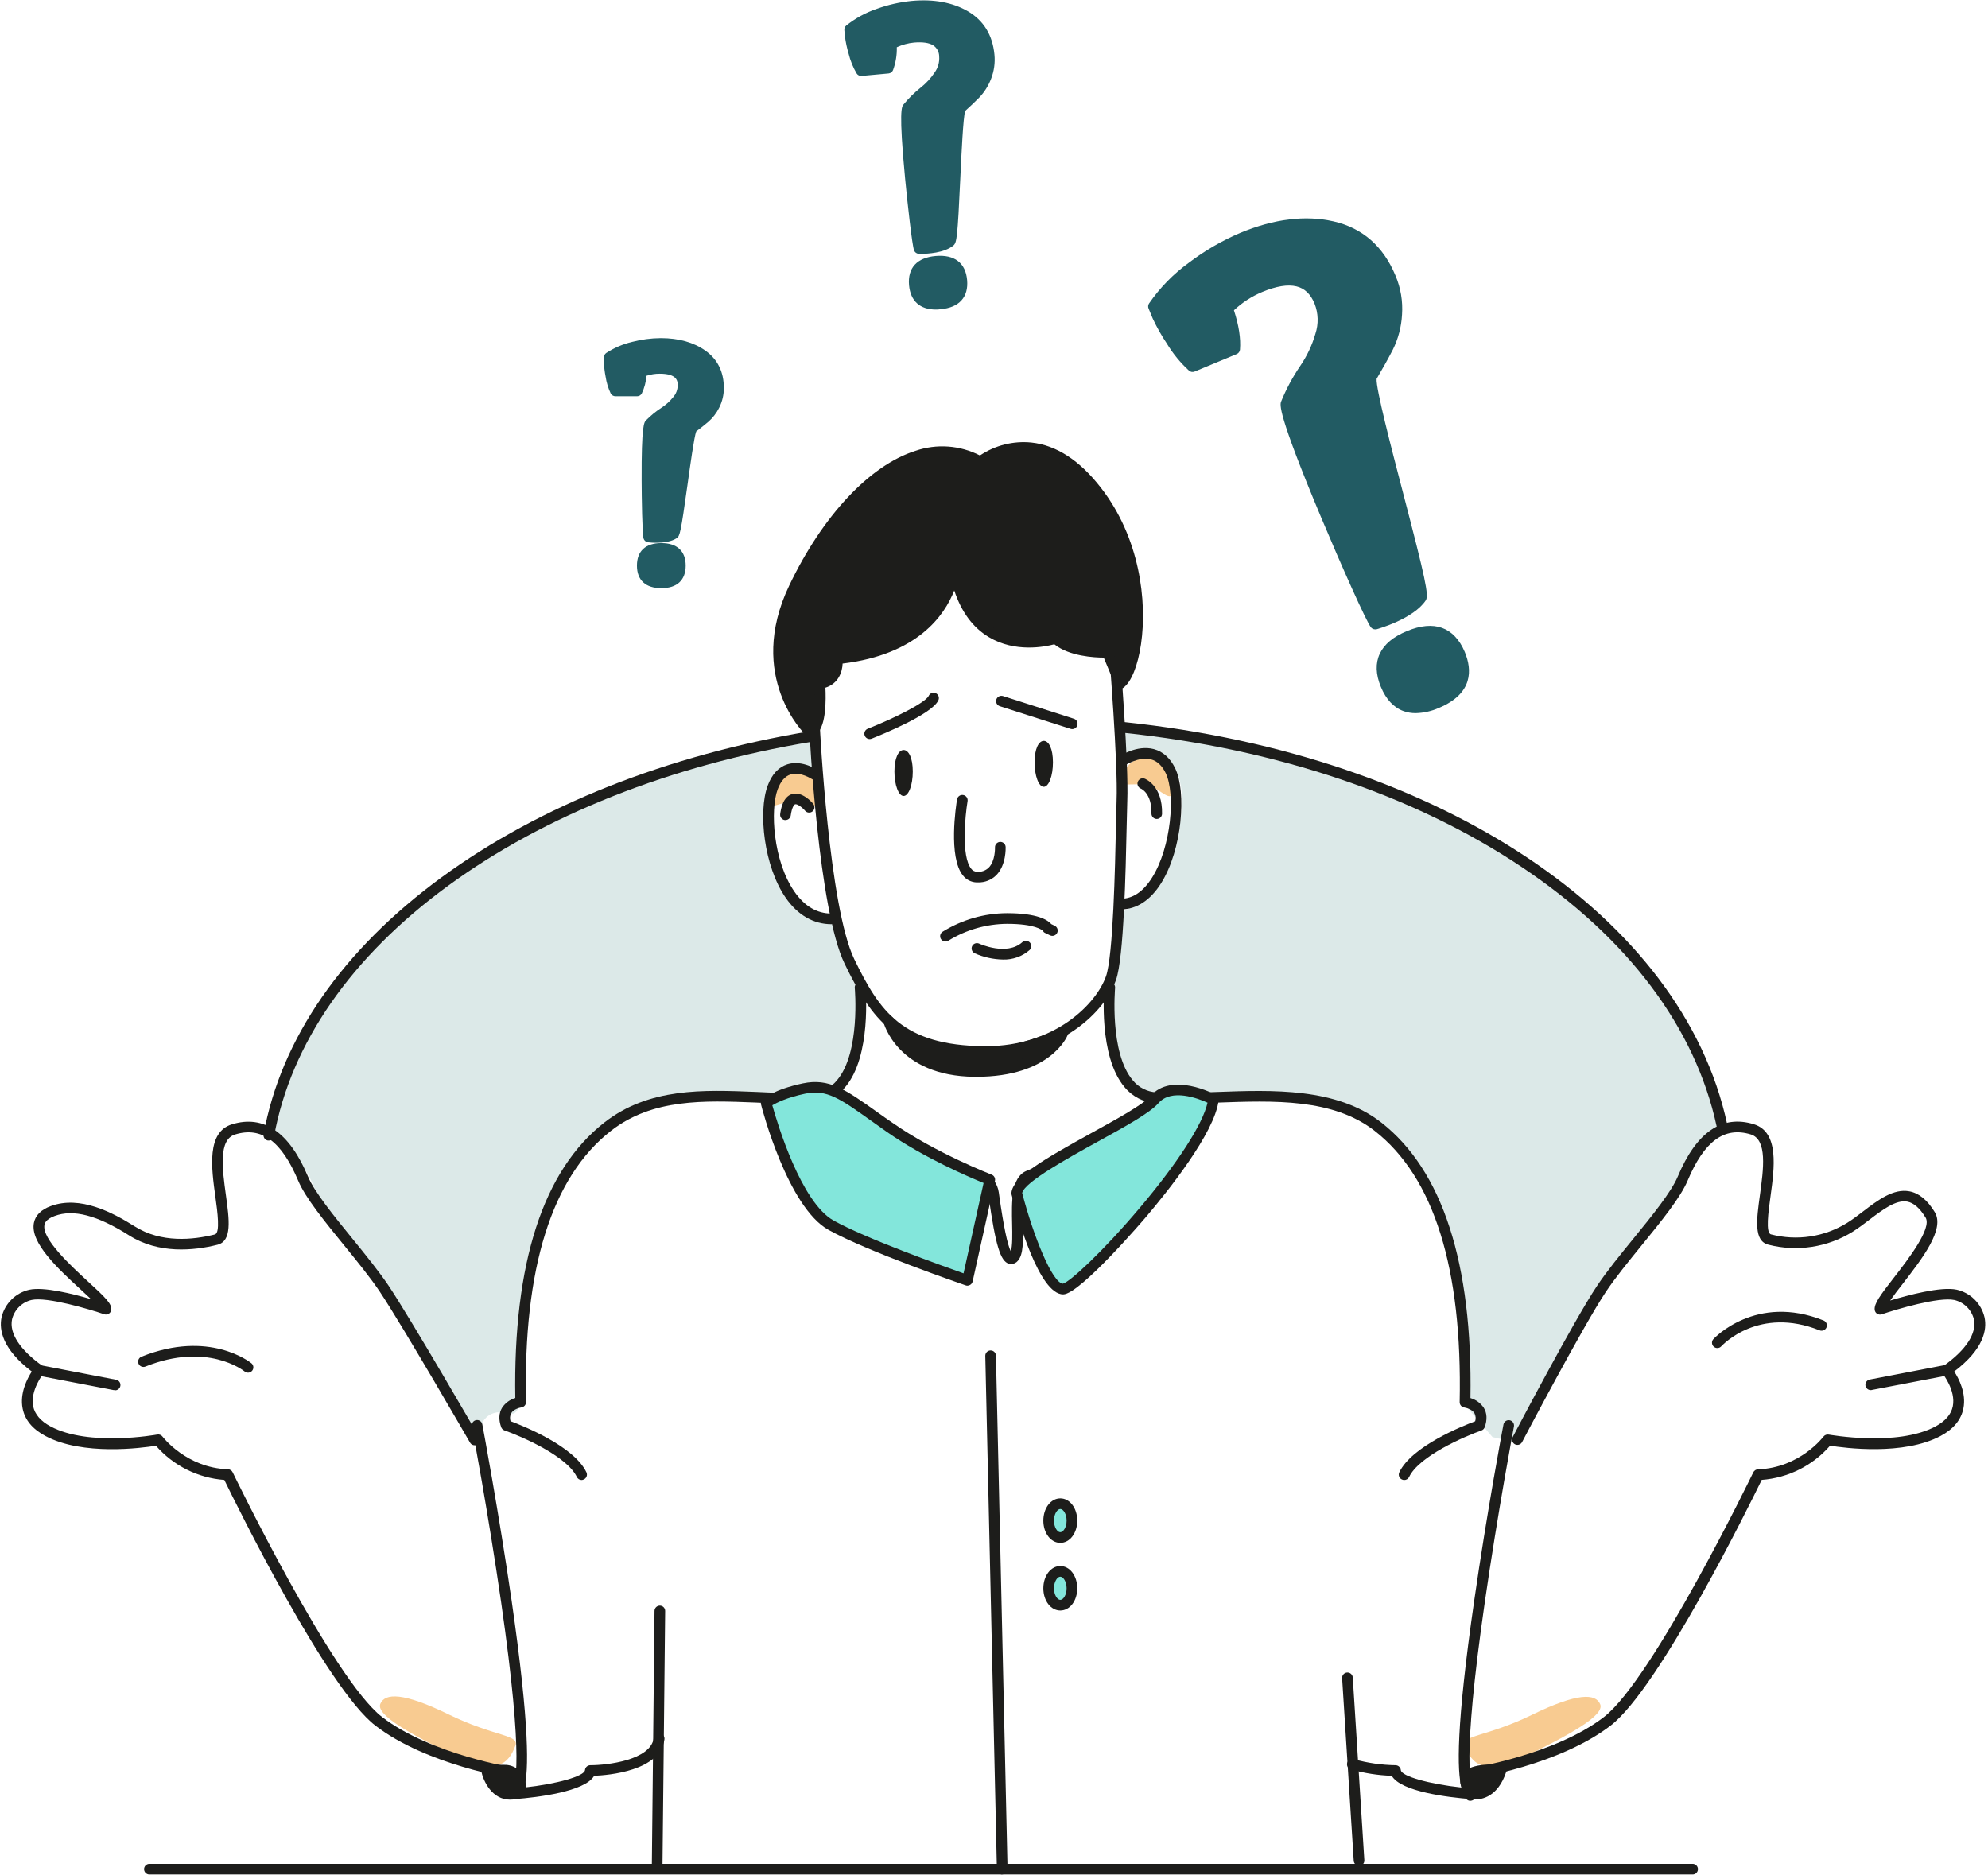
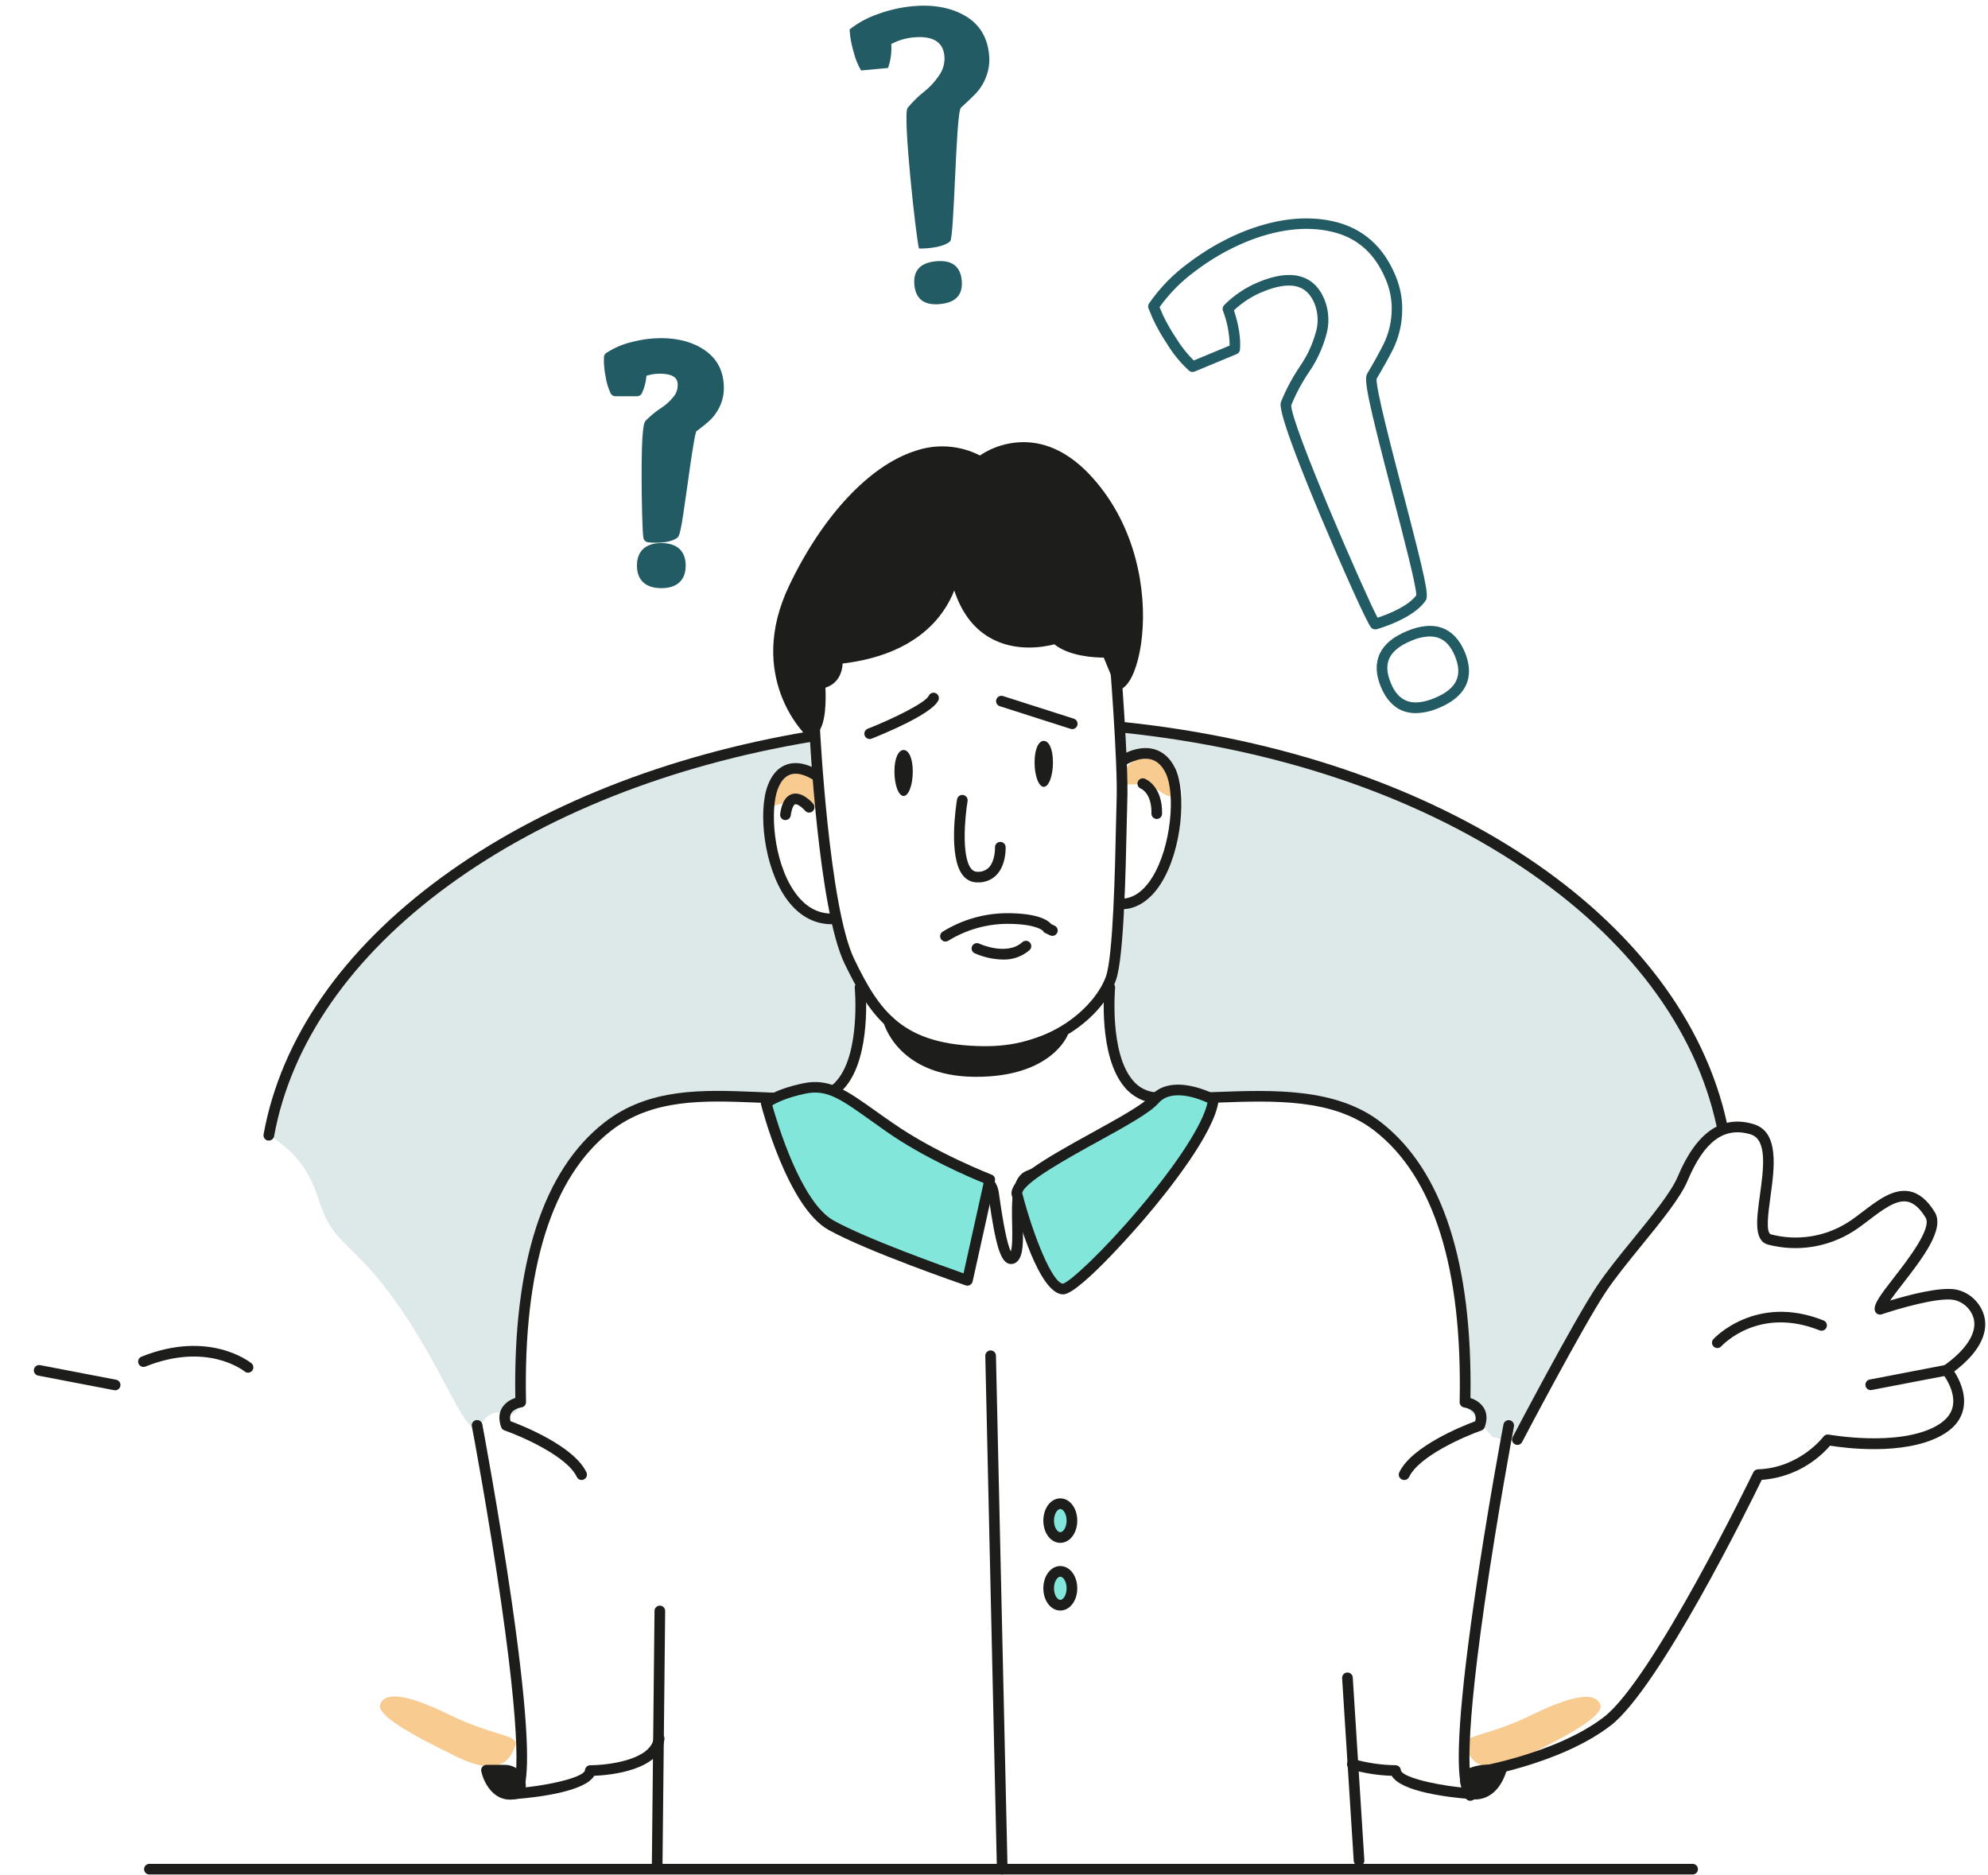
<svg xmlns="http://www.w3.org/2000/svg" width="424" height="400" viewBox="0 0 424 400" fill="none">
  <g clip-path="url(#clip0_1768_135245)">
    <path d="M81.107 363.434C80.147 365.807 87.705 369.964 97.421 374.705C107.137 379.447 108.982 374.705 109.914 372.337C110.845 369.969 105.411 370.418 95.718 365.682C86.025 360.946 82.084 361.06 81.107 363.434Z" fill="#F8CB91" />
    <path d="M341.298 363.524C342.252 365.892 334.694 370.054 324.978 374.796C315.263 379.537 313.423 374.796 312.486 372.422C311.549 370.049 316.989 370.508 326.71 365.767C336.432 361.025 340.339 361.15 341.298 363.524Z" fill="#F8CB91" />
    <path d="M183.444 213.097C184.642 224.153 181.979 229.156 179.111 231.654C171.298 238.469 158.902 229.309 141.991 234.749C139.828 235.448 130.299 238.724 123.434 247.122C107.858 266.168 114.638 300.954 109.204 301.567C108.244 301.675 106.774 300.733 104.871 301.567C102.804 302.47 102.765 304.355 101.776 304.662C98.864 305.559 94.02 290.801 83.838 276.838C75.162 264.913 71.289 265.481 68.37 257.037C67.467 254.436 66.099 249.388 61.556 245.283C60.26 244.094 58.844 243.044 57.331 242.148C64.799 200.928 111.492 167.352 172.916 157.091C172.92 160.056 173.231 163.013 173.841 165.915C169.6 165.751 167.595 167.164 166.732 167.948C161.65 172.587 164.364 184.609 170.446 191.457C172.383 193.621 174.725 195.386 177.339 196.653L183.444 213.097Z" fill="#DCE9E8" />
    <path d="M367.249 239.955C360.866 247.57 353.229 258.921 343.683 273.106C336.222 284.187 329.517 295.76 323.616 307.744L318.318 306.512L312.48 299.698C312.599 294.109 312.275 288.519 311.509 282.981C309.499 268.438 306.927 249.847 293.906 240.915C284.701 234.589 272.555 234.669 262.624 234.725C251.21 234.793 247.672 237.218 243.442 234.725C238.223 231.642 234.067 222.318 238.496 195.13C242.839 192.684 246.38 189.031 248.689 184.613C252.862 176.663 253.725 164.602 248.393 161.718C247.508 161.241 244.782 160.111 239.274 162.939C239.1 160.306 238.68 157.696 238.019 155.142C305.172 162.217 357.896 196.669 367.249 239.955Z" fill="#DCE9E8" />
    <path d="M175.068 170.333C175.068 173.484 172.513 170.901 169.356 170.901C166.198 170.901 163.643 173.496 163.643 170.333C163.643 168.818 164.245 167.365 165.316 166.293C166.388 165.222 167.841 164.62 169.356 164.62C170.871 164.62 172.324 165.222 173.395 166.293C174.466 167.365 175.068 168.818 175.068 170.333Z" fill="#F8CB91" />
    <path d="M250.512 168.532C249.666 171.57 247.9 168.384 244.833 167.532C241.767 166.681 238.632 168.498 239.478 165.46C239.886 164.001 240.856 162.763 242.176 162.019C243.496 161.275 245.058 161.086 246.517 161.493C247.976 161.901 249.214 162.871 249.958 164.191C250.702 165.511 250.891 167.073 250.483 168.532H250.512Z" fill="#F8CB91" />
    <path d="M210.206 225.414H209.883C191.144 225.243 185.749 217.089 180.15 205.579C174.551 194.069 172.661 156.597 172.587 155.007C172.579 154.858 172.601 154.708 172.651 154.568C172.702 154.427 172.779 154.298 172.879 154.187C172.979 154.076 173.1 153.986 173.235 153.922C173.37 153.859 173.517 153.822 173.666 153.814C173.815 153.807 173.964 153.829 174.105 153.879C174.245 153.929 174.375 154.007 174.485 154.107C174.596 154.207 174.686 154.328 174.75 154.463C174.814 154.598 174.851 154.744 174.858 154.893C174.858 155.279 176.817 193.507 182.2 204.585C187.583 215.664 192.45 222.983 209.911 223.142H210.235C225.095 223.142 233.851 214.028 235.884 208.242C237.423 203.875 237.826 184.96 238.019 175.903C238.065 173.632 238.104 171.832 238.144 170.793C238.468 162.871 236.543 139.079 236.526 138.84C236.502 138.539 236.598 138.241 236.794 138.011C236.99 137.781 237.27 137.638 237.571 137.614C237.872 137.59 238.17 137.686 238.4 137.882C238.63 138.078 238.773 138.357 238.797 138.659C238.877 139.641 240.756 162.826 240.427 170.884C240.387 171.889 240.347 173.672 240.302 175.937C240.092 185.835 239.694 204.267 238.031 208.98C235.208 216.987 224.527 225.414 210.206 225.414Z" fill="#1D1D1B" />
    <path d="M208.548 188.203H208.258C207.7 188.182 207.154 188.04 206.657 187.786C206.159 187.532 205.724 187.172 205.379 186.732C202.194 182.82 203.914 171.747 204.119 170.498C204.169 170.2 204.334 169.935 204.58 169.76C204.701 169.673 204.839 169.611 204.984 169.577C205.13 169.544 205.28 169.539 205.428 169.564C205.575 169.588 205.716 169.642 205.843 169.721C205.969 169.8 206.079 169.903 206.166 170.025C206.253 170.146 206.315 170.284 206.348 170.429C206.382 170.574 206.386 170.725 206.362 170.872C205.845 173.984 204.982 182.65 207.14 185.296C207.279 185.486 207.46 185.642 207.668 185.752C207.877 185.862 208.108 185.924 208.344 185.932C208.803 185.979 209.267 185.926 209.703 185.776C210.139 185.626 210.538 185.383 210.871 185.063C212.307 183.615 212.211 180.787 212.211 180.759C212.196 180.457 212.302 180.163 212.505 179.94C212.708 179.717 212.991 179.583 213.292 179.569C213.594 179.555 213.888 179.661 214.111 179.863C214.334 180.066 214.468 180.349 214.482 180.651C214.482 180.804 214.641 184.484 212.489 186.664C211.972 187.176 211.355 187.576 210.677 187.841C210 188.105 209.275 188.229 208.548 188.203Z" fill="#1D1D1B" />
    <path d="M239.087 193.961C238.785 193.961 238.496 193.841 238.283 193.628C238.071 193.415 237.951 193.126 237.951 192.825C237.951 192.524 238.071 192.235 238.283 192.022C238.496 191.809 238.785 191.69 239.087 191.69C241.608 191.69 243.839 190.173 245.719 187.181C249.802 180.679 250.744 169.305 248.621 164.899C247.848 163.303 246.804 162.321 245.509 161.974C242.919 161.282 239.955 163.235 239.927 163.258C239.678 163.428 239.371 163.492 239.074 163.436C238.778 163.38 238.516 163.209 238.346 162.96C238.175 162.71 238.111 162.404 238.167 162.107C238.223 161.81 238.394 161.548 238.644 161.378C238.797 161.276 242.465 158.811 246.094 159.777C248.058 160.305 249.597 161.696 250.665 163.916C253.078 168.919 252.158 181.196 247.638 188.39C245.35 192.036 242.374 193.961 239.087 193.961Z" fill="#1D1D1B" />
    <path d="M177.345 197.124C173.524 197.124 170.151 195.188 167.595 191.519C162.916 184.796 161.673 173.138 163.723 167.59C164.625 165.149 166.039 163.615 167.93 163.019C171.116 162.014 174.358 164.229 174.495 164.325C174.625 164.407 174.738 164.514 174.827 164.64C174.915 164.766 174.977 164.909 175.008 165.06C175.039 165.211 175.039 165.367 175.008 165.518C174.977 165.669 174.916 165.812 174.828 165.938C174.74 166.065 174.627 166.172 174.497 166.254C174.366 166.335 174.22 166.389 174.068 166.413C173.915 166.436 173.76 166.428 173.611 166.39C173.461 166.351 173.322 166.282 173.2 166.188C173.166 166.188 170.718 164.513 168.6 165.188C167.425 165.563 166.499 166.636 165.852 168.38C164.251 172.712 164.87 183.632 169.458 190.219C171.599 193.297 174.256 194.852 177.345 194.852C177.646 194.852 177.935 194.972 178.148 195.185C178.361 195.398 178.481 195.687 178.481 195.988C178.481 196.289 178.361 196.578 178.148 196.791C177.935 197.004 177.646 197.124 177.345 197.124Z" fill="#1D1D1B" />
    <path d="M224.573 162.598C224.573 165.483 223.692 167.822 222.613 167.822C221.535 167.822 220.654 165.483 220.654 162.598C220.654 159.713 221.529 158.021 222.613 158.021C223.698 158.021 224.573 159.696 224.573 162.598Z" fill="#1D1D1B" />
    <path d="M194.676 164.546C194.676 167.43 193.801 169.77 192.722 169.77C191.643 169.77 190.763 167.43 190.763 164.546C190.763 161.661 191.638 159.969 192.722 159.969C193.807 159.969 194.676 161.661 194.676 164.546Z" fill="#1D1D1B" />
    <path d="M203.562 121.203C203.562 121.203 202.756 138.079 178.537 140.51C178.537 140.51 179.23 145.104 174.863 145.791C174.863 145.791 175.67 156.233 172.592 155.893C172.592 155.893 160.31 144.297 169.378 125.36C178.447 106.422 194.63 90.466 209.093 98.501C209.093 98.501 221.262 88.512 233.885 104.702C246.508 120.891 242.971 142.923 238.933 145.791L236.179 139.136C236.179 139.136 228.604 139.476 225.163 136.149C225.14 136.126 207.117 142.208 203.562 121.203Z" fill="#1D1D1B" />
    <path d="M172.723 157.011H172.445C172.2 156.984 171.971 156.879 171.792 156.71C171.661 156.591 159.015 144.326 168.333 124.866C175.449 109.977 185.499 99.256 195.244 96.161C197.485 95.391 199.86 95.082 202.224 95.251C204.588 95.421 206.894 96.067 209.002 97.149C212.235 94.976 216.126 94.001 220.002 94.395C225.311 94.963 230.285 98.211 234.765 103.986C243.118 114.69 244.686 128.239 243.363 137.347C242.687 141.992 241.273 145.484 239.581 146.699C239.441 146.799 239.28 146.865 239.111 146.894C238.942 146.922 238.769 146.912 238.604 146.864C238.44 146.816 238.29 146.732 238.163 146.618C238.036 146.504 237.936 146.363 237.872 146.205L235.407 140.26C233.38 140.26 228.025 139.97 224.868 137.421C222.846 137.96 216.509 139.238 210.905 135.893C207.498 133.86 205.039 130.521 203.523 125.939C201.439 131.299 195.658 139.607 179.713 141.526C179.639 143.377 178.805 145.796 176.045 146.677C176.164 149.124 176.209 154.57 174.341 156.33C173.913 156.762 173.331 157.007 172.723 157.011ZM201.053 97.484C199.304 97.494 197.568 97.778 195.908 98.325C186.913 101.164 177.129 111.726 170.383 125.825C162.683 141.901 170.798 152.276 172.899 154.575C173.745 153.474 173.995 149.277 173.734 145.853C173.712 145.569 173.797 145.286 173.974 145.062C174.151 144.838 174.406 144.689 174.688 144.644C177.811 144.15 177.464 141.01 177.413 140.669C177.392 140.517 177.401 140.362 177.441 140.213C177.481 140.065 177.551 139.926 177.646 139.806C177.74 139.685 177.857 139.585 177.991 139.511C178.125 139.436 178.272 139.39 178.424 139.374C201.314 137.103 202.393 121.816 202.427 121.163C202.409 120.862 202.513 120.566 202.713 120.341C202.914 120.116 203.196 119.98 203.497 119.962C203.798 119.945 204.094 120.048 204.319 120.249C204.545 120.45 204.681 120.732 204.698 121.033C205.76 127.279 208.236 131.623 212.08 133.923C217.798 137.33 224.743 135.059 224.811 135.059C225.006 134.995 225.215 134.986 225.415 135.032C225.615 135.078 225.799 135.178 225.947 135.32C228.996 138.267 236.054 137.989 236.123 137.989C236.356 137.978 236.587 138.039 236.784 138.164C236.981 138.289 237.135 138.472 237.224 138.687L239.246 143.576C240.231 141.511 240.867 139.297 241.125 137.023C242.38 128.381 240.898 115.53 232.982 105.389C228.883 100.131 224.465 97.195 219.774 96.667C216.233 96.314 212.686 97.276 209.809 99.37C209.633 99.514 209.417 99.602 209.19 99.622C208.963 99.642 208.736 99.594 208.537 99.483C206.257 98.181 203.678 97.492 201.053 97.484Z" fill="#1D1D1B" />
    <path d="M167.521 174.91H167.362C167.064 174.868 166.795 174.709 166.614 174.468C166.433 174.227 166.355 173.925 166.397 173.627C166.522 172.718 166.914 169.947 168.964 169.356C171.013 168.766 173.063 170.992 173.444 171.446C173.54 171.56 173.613 171.693 173.658 171.835C173.703 171.978 173.719 172.128 173.707 172.277C173.694 172.426 173.651 172.571 173.583 172.704C173.514 172.836 173.419 172.954 173.305 173.05C173.19 173.146 173.058 173.219 172.915 173.264C172.773 173.309 172.623 173.326 172.474 173.313C172.325 173.3 172.18 173.258 172.047 173.189C171.915 173.12 171.797 173.026 171.701 172.911C171.065 172.156 169.997 171.412 169.588 171.543C169.355 171.611 168.89 172.19 168.646 173.945C168.605 174.213 168.469 174.459 168.263 174.636C168.056 174.813 167.793 174.91 167.521 174.91Z" fill="#1D1D1B" />
    <path d="M246.719 174.677C246.417 174.677 246.128 174.557 245.915 174.344C245.702 174.131 245.583 173.842 245.583 173.541C245.679 169.22 243.419 168.238 243.311 168.198C243.033 168.087 242.809 167.869 242.69 167.594C242.571 167.318 242.566 167.006 242.676 166.727C242.784 166.452 242.995 166.23 243.264 166.108C243.533 165.986 243.84 165.974 244.118 166.074C244.277 166.131 247.973 167.573 247.843 173.592C247.83 173.883 247.706 174.157 247.497 174.359C247.288 174.56 247.009 174.674 246.719 174.677Z" fill="#1D1D1B" />
    <path d="M201.649 200.82C201.406 200.82 201.17 200.742 200.975 200.598C200.78 200.455 200.636 200.252 200.564 200.02C200.492 199.789 200.497 199.54 200.576 199.311C200.656 199.082 200.807 198.884 201.007 198.747C205.142 196.167 209.915 194.79 214.789 194.773C221.319 194.773 223.511 196.26 224.226 197.106L224.942 197.447C225.076 197.512 225.197 197.602 225.297 197.713C225.396 197.824 225.473 197.954 225.523 198.095C225.572 198.235 225.594 198.385 225.585 198.534C225.577 198.683 225.54 198.829 225.476 198.963C225.411 199.098 225.321 199.218 225.21 199.318C225.098 199.418 224.969 199.495 224.828 199.544C224.687 199.594 224.538 199.615 224.389 199.607C224.24 199.599 224.094 199.561 223.959 199.497L222.983 199.031C222.716 198.901 222.568 198.833 222.477 198.566C222.239 198.327 220.683 197.044 214.789 197.044C210.376 197.075 206.056 198.312 202.296 200.621C202.105 200.75 201.879 200.819 201.649 200.82Z" fill="#1D1D1B" />
    <path d="M213.869 204.659C211.809 204.616 209.779 204.164 207.895 203.33C207.757 203.269 207.633 203.18 207.53 203.07C207.427 202.96 207.346 202.83 207.294 202.689C207.241 202.547 207.217 202.397 207.224 202.246C207.23 202.095 207.266 201.947 207.33 201.811C207.395 201.674 207.485 201.552 207.597 201.45C207.709 201.349 207.84 201.272 207.983 201.222C208.125 201.172 208.276 201.151 208.427 201.16C208.578 201.169 208.725 201.208 208.86 201.275C208.94 201.309 214.726 203.949 218.048 200.951C218.16 200.851 218.29 200.774 218.432 200.725C218.574 200.675 218.723 200.654 218.873 200.662C219.023 200.671 219.17 200.709 219.305 200.774C219.44 200.839 219.561 200.93 219.661 201.042C219.761 201.154 219.838 201.284 219.887 201.426C219.937 201.567 219.958 201.717 219.949 201.867C219.941 202.017 219.903 202.163 219.838 202.299C219.773 202.434 219.682 202.555 219.57 202.655C217.99 204.017 215.954 204.733 213.869 204.659Z" fill="#1D1D1B" />
    <path d="M189.531 217.77C189.531 217.77 192.103 228.406 207.878 228.559C223.403 228.69 226.685 220.343 226.685 220.343C226.685 220.343 202.625 232.534 189.531 217.77Z" fill="#1D1D1B" />
    <path d="M208.23 229.672H207.872C191.405 229.536 188.458 218.156 188.429 218.037C188.371 217.791 188.397 217.533 188.502 217.303C188.607 217.073 188.786 216.885 189.01 216.768C189.235 216.652 189.491 216.613 189.74 216.659C189.988 216.705 190.215 216.832 190.383 217.021C202.745 230.944 225.935 219.423 226.157 219.292C226.362 219.187 226.595 219.146 226.825 219.177C227.054 219.207 227.268 219.307 227.439 219.463C227.61 219.618 227.729 219.822 227.781 220.047C227.833 220.272 227.815 220.508 227.73 220.723C227.61 221.086 224.039 229.672 208.23 229.672ZM194.517 223.199C197.072 225.374 201.223 227.35 207.889 227.401H208.23C216.18 227.401 220.654 225.129 223.068 223.057C216.748 225.368 204.374 228.593 194.517 223.199Z" fill="#1D1D1B" />
    <path d="M185.488 157.624C185.223 157.625 184.967 157.533 184.763 157.365C184.558 157.196 184.419 156.962 184.37 156.702C184.32 156.442 184.362 156.173 184.49 155.941C184.617 155.709 184.822 155.529 185.068 155.432C190.888 153.132 197.333 149.884 198.066 148.431C198.127 148.289 198.217 148.161 198.329 148.055C198.441 147.949 198.574 147.867 198.72 147.814C198.865 147.761 199.019 147.739 199.174 147.748C199.328 147.757 199.479 147.797 199.617 147.866C199.755 147.936 199.878 148.032 199.977 148.151C200.076 148.269 200.151 148.406 200.195 148.554C200.24 148.702 200.254 148.858 200.236 149.011C200.218 149.165 200.17 149.313 200.093 149.447C198.616 152.4 188.015 156.71 185.897 157.545C185.767 157.597 185.628 157.624 185.488 157.624Z" fill="#1D1D1B" />
    <path d="M228.678 155.511C228.562 155.512 228.447 155.493 228.337 155.455L213.233 150.622C212.946 150.53 212.707 150.328 212.569 150.061C212.431 149.793 212.405 149.481 212.497 149.194C212.589 148.907 212.791 148.669 213.059 148.531C213.327 148.393 213.639 148.367 213.925 148.459L229.024 153.291C229.285 153.372 229.507 153.544 229.651 153.775C229.796 154.006 229.852 154.282 229.81 154.551C229.768 154.82 229.63 155.065 229.423 155.242C229.215 155.418 228.951 155.514 228.678 155.511Z" fill="#1D1D1B" />
    <path d="M124.047 315.672C123.833 315.67 123.623 315.608 123.442 315.493C123.261 315.377 123.117 315.213 123.025 315.019C120.907 310.555 111.163 306.336 107.591 305.087C107.431 305.032 107.285 304.941 107.164 304.823C107.043 304.704 106.951 304.559 106.893 304.4C106.325 302.793 106.388 301.396 107.092 300.243C107.757 299.246 108.752 298.514 109.903 298.176C109.437 269.387 115.836 249.609 128.92 239.399C138.459 231.971 149.998 232.443 161.173 232.891C165.265 233.127 169.366 233.153 173.461 232.971C174.437 232.925 175.391 232.673 176.262 232.232C177.133 231.79 177.901 231.169 178.515 230.41C183.546 224.516 182.314 210.842 182.303 210.7C182.275 210.399 182.368 210.099 182.561 209.866C182.754 209.634 183.032 209.487 183.333 209.459C183.634 209.431 183.934 209.524 184.167 209.718C184.4 209.911 184.546 210.189 184.574 210.49C184.631 211.086 185.903 225.254 180.258 231.886C179.444 232.875 178.433 233.684 177.289 234.26C176.145 234.837 174.894 235.17 173.615 235.237C169.442 235.426 165.263 235.399 161.094 235.157C150.305 234.726 139.169 234.277 130.316 241.188C117.688 251.04 111.578 270.505 112.191 299.045C112.193 299.322 112.095 299.589 111.914 299.798C111.733 300.008 111.482 300.143 111.209 300.181C110.777 300.243 109.505 300.59 109.028 301.419C108.893 301.679 108.81 301.964 108.786 302.256C108.762 302.549 108.796 302.843 108.886 303.122C111.498 304.093 122.423 308.432 125.075 314.03C125.204 314.302 125.219 314.614 125.118 314.897C125.017 315.18 124.807 315.412 124.536 315.541C124.385 315.621 124.218 315.665 124.047 315.672Z" fill="#1D1D1B" />
    <path d="M109.817 383.722C109.581 383.722 109.351 383.649 109.159 383.512C108.966 383.375 108.821 383.182 108.744 382.959C108.666 382.736 108.66 382.494 108.726 382.268C108.793 382.041 108.928 381.841 109.113 381.695C109.857 381.127 111.884 376.499 106.881 341.73C104.167 322.912 100.698 304.411 100.635 304.224C100.579 303.927 100.644 303.621 100.814 303.371C100.985 303.122 101.247 302.951 101.544 302.895C101.84 302.84 102.147 302.904 102.396 303.074C102.645 303.245 102.817 303.507 102.872 303.804C102.906 303.991 106.387 322.543 109.119 341.401C113.02 368.481 112.764 377.777 111.827 381.258C118.727 380.508 124.661 378.85 124.768 377.544C124.793 377.26 124.923 376.995 125.133 376.803C125.344 376.61 125.619 376.504 125.904 376.505C129.447 376.505 138.794 375.449 139.442 370.679C139.482 370.377 139.641 370.105 139.883 369.921C140.124 369.736 140.429 369.656 140.73 369.696C141.032 369.737 141.304 369.896 141.489 370.137C141.673 370.379 141.754 370.684 141.713 370.985C140.799 377.726 129.845 378.634 126.727 378.759C124.746 382.166 114.53 383.359 109.931 383.722H109.817Z" fill="#1D1D1B" />
    <path d="M140.163 398.884C139.861 398.884 139.573 398.764 139.36 398.551C139.147 398.338 139.027 398.049 139.027 397.748L139.595 343.599C139.595 343.297 139.714 343.009 139.927 342.796C140.14 342.583 140.429 342.463 140.731 342.463C141.032 342.463 141.321 342.583 141.534 342.796C141.747 343.009 141.866 343.297 141.866 343.599L141.298 397.76C141.295 398.059 141.174 398.345 140.962 398.555C140.749 398.766 140.462 398.884 140.163 398.884Z" fill="#1D1D1B" />
-     <path d="M109.823 379.395C109.764 379.401 109.705 379.401 109.647 379.395C108.892 379.282 90.982 376.471 80.045 368.039C69.705 360.089 50.557 321.231 47.843 315.655C42.211 315.237 36.971 312.615 33.261 308.358C30.189 308.852 17.622 310.527 9.678 306.274C6.941 304.809 5.311 302.867 4.829 300.414C4.181 297.177 5.8 294.06 6.782 292.532C0.496 287.751 -0.22 283.634 0.331 280.977C0.667 279.537 1.4 278.221 2.449 277.178C3.497 276.136 4.818 275.41 6.26 275.083C9.354 274.418 15.481 275.94 19.422 277.098C18.735 276.44 17.963 275.736 17.264 275.088C12.398 270.625 6.402 265.089 7.231 260.835C7.549 259.223 8.764 257.996 10.842 257.241C17.088 254.93 24.05 258.621 28.758 261.591C34.368 265.134 41.131 264.481 45.821 263.294C47.002 262.999 46.389 258.513 45.935 255.236C45.089 249.109 44.038 241.478 49.472 239.803C56.247 237.719 61.704 241.472 65.701 250.966C67.104 254.294 71.21 259.336 75.179 264.214C77.978 267.655 80.857 271.216 82.924 274.288C87.836 281.67 102.049 306.274 102.191 306.518C102.273 306.648 102.328 306.792 102.353 306.943C102.378 307.094 102.372 307.249 102.336 307.398C102.299 307.547 102.233 307.686 102.141 307.809C102.049 307.932 101.934 308.034 101.801 308.111C101.668 308.188 101.522 308.237 101.369 308.255C101.217 308.274 101.063 308.261 100.916 308.218C100.769 308.176 100.632 308.104 100.514 308.007C100.395 307.91 100.297 307.79 100.226 307.654C100.084 307.41 85.905 282.856 81.033 275.548C79.046 272.567 76.184 269.046 73.418 265.651C69.159 260.415 65.139 255.481 63.606 251.846C60.046 243.38 55.764 240.24 50.142 241.972C46.548 243.079 47.417 249.354 48.183 254.93C48.905 260.177 49.529 264.708 46.372 265.497C41.261 266.781 33.834 267.474 27.548 263.504C20.734 259.183 15.623 257.866 11.648 259.359C9.706 260.08 9.536 260.972 9.479 261.261C8.911 264.254 15.107 269.966 18.82 273.379C22.534 276.792 23.891 278.109 23.726 279.387C23.705 279.554 23.647 279.714 23.556 279.856C23.465 279.998 23.344 280.118 23.201 280.207C23.058 280.296 22.897 280.352 22.729 280.372C22.562 280.391 22.392 280.373 22.233 280.318C19.047 279.234 10.058 276.559 6.754 277.263C5.742 277.497 4.815 278.008 4.076 278.738C3.337 279.467 2.815 280.388 2.569 281.397C1.95 284.39 4.272 287.916 9.031 291.312C9.158 291.402 9.265 291.517 9.346 291.65C9.426 291.784 9.479 291.932 9.5 292.087C9.52 292.241 9.509 292.398 9.466 292.548C9.424 292.698 9.351 292.838 9.252 292.958C9.224 292.992 6.413 296.547 7.072 299.937C7.424 301.641 8.662 303.106 10.763 304.23C18.968 308.625 33.385 305.996 33.527 305.973C33.739 305.931 33.958 305.95 34.159 306.027C34.36 306.104 34.535 306.237 34.663 306.411C34.714 306.479 39.74 313.088 48.632 313.378C48.84 313.384 49.041 313.448 49.216 313.561C49.39 313.674 49.53 313.833 49.62 314.02C49.836 314.457 70.971 358.107 81.465 366.199C91.959 374.29 109.857 377.084 110.022 377.113C110.171 377.124 110.316 377.164 110.45 377.232C110.583 377.299 110.702 377.392 110.8 377.506C110.897 377.619 110.971 377.75 111.018 377.892C111.065 378.034 111.083 378.184 111.072 378.334C111.061 378.483 111.02 378.628 110.953 378.762C110.886 378.895 110.793 379.014 110.679 379.112C110.566 379.209 110.434 379.283 110.292 379.33C110.15 379.377 110 379.395 109.851 379.384L109.823 379.395Z" fill="#1D1D1B" />
    <path d="M52.902 292.776C52.642 292.777 52.39 292.689 52.187 292.526C51.863 292.265 44.124 286.229 31.052 291.459C30.913 291.52 30.762 291.552 30.61 291.554C30.458 291.556 30.307 291.528 30.166 291.47C30.025 291.413 29.898 291.327 29.79 291.22C29.683 291.112 29.599 290.983 29.542 290.842C29.485 290.701 29.457 290.55 29.46 290.398C29.463 290.246 29.496 290.096 29.558 289.957C29.62 289.818 29.709 289.693 29.821 289.589C29.932 289.485 30.063 289.404 30.206 289.352C44.584 283.6 53.255 290.488 53.618 290.76C53.799 290.908 53.931 291.109 53.994 291.335C54.057 291.56 54.049 291.8 53.971 292.02C53.892 292.241 53.747 292.432 53.556 292.568C53.365 292.703 53.137 292.776 52.902 292.776Z" fill="#1D1D1B" />
    <path d="M24.442 296.49C24.37 296.498 24.298 296.498 24.226 296.49L8.139 293.401C7.843 293.344 7.582 293.171 7.413 292.921C7.244 292.672 7.182 292.365 7.239 292.069C7.296 291.773 7.469 291.512 7.718 291.343C7.968 291.175 8.275 291.112 8.571 291.169L24.658 294.264C24.959 294.293 25.236 294.44 25.429 294.673C25.622 294.906 25.714 295.206 25.685 295.508C25.657 295.809 25.51 296.086 25.276 296.279C25.043 296.472 24.743 296.564 24.442 296.535V296.49Z" fill="#1D1D1B" />
    <path d="M299.488 315.672C299.319 315.671 299.152 315.632 299 315.559C298.863 315.497 298.74 315.41 298.637 315.3C298.534 315.191 298.454 315.062 298.401 314.922C298.348 314.781 298.324 314.632 298.329 314.482C298.334 314.332 298.369 314.185 298.432 314.048C301.084 308.449 312.009 304.111 314.621 303.14C314.712 302.861 314.746 302.566 314.721 302.274C314.697 301.982 314.615 301.697 314.479 301.436C313.98 300.607 312.73 300.261 312.293 300.199C312.02 300.16 311.771 300.024 311.591 299.815C311.411 299.606 311.314 299.338 311.316 299.063C311.918 270.523 305.82 251.057 293.191 241.205C284.298 234.266 271.704 234.732 259.523 235.181C254.901 235.351 250.54 235.516 246.514 235.254C245.235 235.188 243.983 234.856 242.839 234.279C241.696 233.702 240.684 232.893 239.87 231.904C234.226 225.283 235.498 211.104 235.555 210.508C235.583 210.207 235.729 209.929 235.962 209.735C236.194 209.542 236.494 209.449 236.796 209.477C237.097 209.505 237.375 209.651 237.568 209.884C237.761 210.117 237.854 210.417 237.826 210.718C237.826 210.86 236.588 224.545 241.614 230.433C242.229 231.191 242.997 231.81 243.868 232.251C244.739 232.691 245.693 232.942 246.667 232.989C250.586 233.238 254.89 233.08 259.45 232.909C271.448 232.466 285.059 231.967 294.599 239.417C307.66 249.638 314.082 269.404 313.616 298.194C314.777 298.526 315.783 299.258 316.455 300.261C317.16 301.397 317.228 302.811 316.654 304.418C316.596 304.577 316.504 304.721 316.383 304.84C316.262 304.959 316.116 305.05 315.956 305.105C312.384 306.354 302.64 310.573 300.527 315.036C300.432 315.23 300.284 315.393 300.1 315.505C299.916 315.618 299.704 315.676 299.488 315.672Z" fill="#1D1D1B" />
    <path d="M313.718 383.722H313.627C309.028 383.359 298.812 382.183 296.831 378.759C293.882 378.663 290.957 378.206 288.12 377.396C287.973 377.356 287.836 377.286 287.717 377.192C287.598 377.098 287.499 376.98 287.426 376.847C287.353 376.714 287.307 376.567 287.292 376.416C287.276 376.264 287.292 376.111 287.336 375.966C287.381 375.821 287.455 375.686 287.553 375.57C287.651 375.453 287.771 375.358 287.907 375.289C288.042 375.22 288.19 375.179 288.342 375.168C288.494 375.158 288.646 375.178 288.79 375.227C291.67 376.03 294.642 376.459 297.631 376.505C297.917 376.504 298.192 376.61 298.402 376.803C298.613 376.995 298.743 377.26 298.767 377.544C298.875 378.85 304.809 380.514 311.708 381.258C310.771 377.777 310.516 368.481 314.417 341.401C317.131 322.531 320.612 303.991 320.663 303.804C320.724 303.513 320.897 303.258 321.144 303.093C321.391 302.929 321.693 302.867 321.985 302.922C322.276 302.977 322.535 303.144 322.705 303.387C322.875 303.631 322.943 303.931 322.895 304.224C322.861 304.411 319.385 322.912 316.677 341.73C311.668 376.499 313.696 381.11 314.44 381.695C314.625 381.841 314.76 382.041 314.826 382.268C314.892 382.495 314.886 382.736 314.809 382.959C314.731 383.182 314.586 383.375 314.394 383.512C314.202 383.649 313.971 383.722 313.735 383.722H313.718Z" fill="#1D1D1B" />
    <path d="M313.712 379.396C313.411 379.418 313.114 379.319 312.885 379.121C312.657 378.924 312.516 378.644 312.494 378.342C312.473 378.041 312.571 377.744 312.769 377.515C312.966 377.287 313.247 377.146 313.548 377.124C313.724 377.124 331.639 374.285 342.099 366.21C352.559 358.136 373.733 314.469 373.944 314.031C374.034 313.844 374.174 313.686 374.348 313.572C374.522 313.459 374.724 313.396 374.932 313.39C383.824 313.1 388.855 306.49 388.901 306.422C389.029 306.249 389.204 306.116 389.405 306.039C389.606 305.961 389.825 305.943 390.036 305.985C390.178 305.985 404.596 308.637 412.801 304.242C414.902 303.106 416.146 301.669 416.492 299.949C417.173 296.542 414.34 293.004 414.312 292.964C414.214 292.844 414.141 292.705 414.099 292.555C414.057 292.406 414.047 292.249 414.067 292.096C414.088 291.942 414.14 291.794 414.22 291.661C414.3 291.528 414.407 291.413 414.533 291.323C419.32 287.916 421.614 284.401 420.995 281.409C420.748 280.4 420.227 279.479 419.488 278.749C418.749 278.019 417.822 277.509 416.81 277.275C413.511 276.571 404.516 279.245 401.331 280.33C401.171 280.384 401.002 280.403 400.834 280.383C400.667 280.364 400.506 280.308 400.363 280.219C400.22 280.13 400.099 280.01 400.008 279.868C399.917 279.726 399.859 279.566 399.837 279.399C399.667 278.076 400.973 276.315 403.971 272.454C406.969 268.593 412.08 261.972 410.689 259.7C409.451 257.679 408.179 256.571 406.793 256.293C404.386 255.839 401.507 258.025 398.724 260.143C397.589 261.018 396.379 261.926 395.187 262.681C392.53 264.347 389.562 265.454 386.463 265.935C383.364 266.417 380.2 266.262 377.163 265.481C374.006 264.691 374.631 260.16 375.352 254.913C376.118 249.36 376.987 243.062 373.393 241.955C367.771 240.252 363.49 243.363 359.929 251.83C358.396 255.458 354.376 260.399 350.123 265.628C347.351 269.035 344.49 272.545 342.502 275.532C337.641 282.817 324.751 307.331 324.621 307.598C324.477 307.857 324.237 308.05 323.953 308.134C323.668 308.219 323.362 308.189 323.1 308.051C322.837 307.913 322.639 307.678 322.548 307.396C322.456 307.114 322.479 306.807 322.611 306.542C323.139 305.531 335.671 281.659 340.611 274.271C342.661 271.199 345.557 267.639 348.362 264.197C352.337 259.32 356.431 254.277 357.834 250.95C361.809 241.455 367.288 237.702 374.063 239.786C379.503 241.461 378.447 249.093 377.606 255.22C377.152 258.496 376.533 262.982 377.714 263.278C380.453 263.992 383.308 264.141 386.106 263.715C388.904 263.29 391.586 262.298 393.988 260.802C395.124 260.098 396.26 259.223 397.367 258.377C400.541 255.958 403.829 253.46 407.231 254.096C409.28 254.482 411.052 255.935 412.642 258.53C414.851 262.142 410.03 268.365 405.777 273.862C404.88 274.998 403.863 276.332 403.125 277.388C406.941 276.253 413.914 274.351 417.321 275.072C418.763 275.4 420.084 276.126 421.133 277.168C422.182 278.21 422.917 279.526 423.255 280.966C423.823 283.623 423.085 287.74 416.799 292.521C417.787 294.049 419.399 297.166 418.752 300.403C418.269 302.828 416.64 304.798 413.908 306.263C405.959 310.516 393.392 308.841 390.32 308.347C386.61 312.604 381.37 315.226 375.738 315.644C373.024 321.22 353.876 360.049 343.536 368.028C332.599 376.46 314.689 379.271 313.934 379.384C313.861 379.397 313.786 379.401 313.712 379.396Z" fill="#1D1D1B" />
    <path d="M366.261 287.524C365.981 287.522 365.713 287.417 365.506 287.229C365.283 287.028 365.148 286.746 365.132 286.446C365.116 286.146 365.22 285.851 365.421 285.628C365.506 285.531 374.466 275.827 388.958 281.653C389.228 281.771 389.441 281.99 389.553 282.263C389.664 282.536 389.665 282.842 389.555 283.116C389.445 283.39 389.233 283.61 388.964 283.73C388.694 283.85 388.389 283.861 388.112 283.759C375.142 278.569 367.425 286.826 367.101 287.166C366.994 287.281 366.863 287.372 366.719 287.434C366.574 287.495 366.418 287.526 366.261 287.524Z" fill="#1D1D1B" />
    <path d="M399.099 296.491C398.798 296.519 398.497 296.427 398.264 296.234C398.031 296.041 397.884 295.764 397.855 295.463C397.827 295.162 397.919 294.861 398.112 294.628C398.304 294.395 398.582 294.248 398.883 294.219L414.97 291.124C415.265 291.068 415.571 291.13 415.82 291.298C416.069 291.467 416.241 291.727 416.299 292.022C416.328 292.168 416.327 292.319 416.298 292.465C416.269 292.612 416.21 292.751 416.127 292.875C416.044 292.999 415.937 293.105 415.812 293.188C415.688 293.27 415.548 293.328 415.402 293.356L399.315 296.445C399.245 296.469 399.172 296.484 399.099 296.491Z" fill="#1D1D1B" />
    <path d="M213.755 399.81C213.454 399.81 213.165 399.69 212.952 399.477C212.739 399.264 212.619 398.975 212.619 398.674L210.144 289.165C210.144 288.864 210.263 288.575 210.476 288.362C210.689 288.149 210.978 288.03 211.279 288.03C211.581 288.03 211.869 288.149 212.082 288.362C212.295 288.575 212.415 288.864 212.415 289.165L214.891 398.651C214.891 398.952 214.771 399.241 214.558 399.454C214.345 399.667 214.056 399.787 213.755 399.787V399.81Z" fill="#1D1D1B" />
    <path d="M289.857 397.952C289.569 397.953 289.29 397.844 289.079 397.646C288.868 397.449 288.74 397.179 288.722 396.891L286.246 357.937C286.227 357.635 286.329 357.339 286.528 357.113C286.728 356.886 287.009 356.749 287.311 356.73C287.612 356.711 287.908 356.813 288.134 357.012C288.361 357.212 288.498 357.493 288.517 357.795L290.987 396.771C291.006 397.072 290.905 397.367 290.706 397.593C290.506 397.819 290.226 397.956 289.925 397.975L289.857 397.952Z" fill="#1D1D1B" />
    <path d="M226.14 327.944C227.51 327.944 228.621 326.327 228.621 324.332C228.621 322.338 227.51 320.721 226.14 320.721C224.769 320.721 223.658 322.338 223.658 324.332C223.658 326.327 224.769 327.944 226.14 327.944Z" fill="#83E6DB" />
    <path d="M226.14 329.073C224.113 329.073 222.523 326.99 222.523 324.332C222.523 321.674 224.113 319.585 226.14 319.585C228.167 319.585 229.757 321.669 229.757 324.332C229.757 326.995 228.178 329.073 226.14 329.073ZM226.14 321.856C225.504 321.856 224.794 322.912 224.794 324.332C224.794 325.752 225.504 326.802 226.14 326.802C226.776 326.802 227.486 325.746 227.486 324.332C227.486 322.918 226.776 321.856 226.14 321.856Z" fill="#1D1D1B" />
    <path d="M226.14 342.378C227.51 342.378 228.621 340.761 228.621 338.767C228.621 336.772 227.51 335.155 226.14 335.155C224.769 335.155 223.658 336.772 223.658 338.767C223.658 340.761 224.769 342.378 226.14 342.378Z" fill="#83E6DB" />
    <path d="M226.14 343.508C224.113 343.508 222.523 341.424 222.523 338.767C222.523 336.109 224.113 334.019 226.14 334.019C228.167 334.019 229.757 336.103 229.757 338.767C229.757 341.43 228.178 343.508 226.14 343.508ZM226.14 336.291C225.504 336.291 224.794 337.353 224.794 338.767C224.794 340.181 225.504 341.237 226.14 341.237C226.776 341.237 227.486 340.181 227.486 338.767C227.486 337.353 226.776 336.291 226.14 336.291Z" fill="#1D1D1B" />
    <path d="M215.64 269.603C215.479 269.604 215.318 269.581 215.163 269.535C213.358 269.001 212.324 265.56 210.865 255.299L210.78 254.68C210.416 252.136 207.912 251.336 200.729 249.388C198.838 248.871 196.691 248.292 194.255 247.565C187.03 245.357 180.725 240.843 176.306 234.715C176.141 234.463 176.083 234.155 176.145 233.86C176.206 233.565 176.383 233.307 176.635 233.142C176.887 232.977 177.195 232.919 177.49 232.981C177.785 233.043 178.043 233.219 178.208 233.471C182.357 239.126 188.208 243.305 194.903 245.396C197.31 246.111 199.445 246.691 201.325 247.202C208.485 249.144 212.432 250.211 213.028 254.368L213.113 254.987C214.033 261.494 214.868 265.503 215.589 266.912C215.97 265.725 215.907 263.13 215.867 261.154C215.76 256.23 215.646 251.143 218.877 249.757C219.309 249.57 219.882 249.331 220.581 249.053C226.356 246.657 241.704 240.302 244.305 234.857C244.37 234.723 244.461 234.603 244.573 234.503C244.685 234.404 244.815 234.328 244.956 234.28C245.097 234.231 245.246 234.21 245.395 234.219C245.544 234.228 245.69 234.266 245.824 234.332C245.958 234.397 246.078 234.488 246.177 234.599C246.276 234.711 246.352 234.841 246.401 234.982C246.45 235.123 246.471 235.273 246.462 235.422C246.453 235.571 246.415 235.716 246.349 235.851C243.374 242.097 228.002 248.462 221.444 251.182L219.786 251.875C217.963 252.659 218.082 257.553 218.15 261.137C218.218 264.72 218.292 267.542 217.1 268.905C216.924 269.122 216.701 269.298 216.449 269.418C216.196 269.539 215.92 269.602 215.64 269.603Z" fill="#1D1D1B" />
    <path d="M163.41 235.283C163.41 235.283 168.901 256.702 177.254 261.347C185.607 265.992 206.334 273.101 206.334 273.101L211.098 251.642C211.098 251.642 199.071 247.003 189.792 240.507C180.514 234.011 177.328 230.956 171.451 232.188C165.574 233.42 163.41 235.283 163.41 235.283Z" fill="#83E6DB" />
    <path d="M206.333 274.22C206.208 274.219 206.083 274.198 205.964 274.158C205.112 273.862 185.051 266.957 176.703 262.318C168.027 257.497 162.507 236.441 162.308 235.55C162.257 235.346 162.263 235.132 162.327 234.931C162.39 234.731 162.507 234.552 162.666 234.414C162.768 234.335 165.125 232.359 171.218 231.075C176.834 229.894 180.303 232.359 187.191 237.27C188.191 237.98 189.264 238.747 190.439 239.542C199.496 245.879 211.387 250.501 211.506 250.547C211.76 250.645 211.97 250.83 212.098 251.07C212.226 251.31 212.264 251.587 212.205 251.853L207.441 273.328C207.404 273.486 207.335 273.633 207.237 273.762C207.139 273.89 207.015 273.996 206.873 274.072C206.708 274.166 206.523 274.217 206.333 274.22ZM164.716 235.749C165.784 239.565 170.837 256.464 177.805 260.336C184.772 264.209 200.973 269.99 205.504 271.591L209.78 252.318C206.776 251.097 197.06 246.958 189.139 241.416C187.958 240.587 186.868 239.814 185.874 239.099C179.122 234.295 176.328 232.285 171.678 233.279C167.834 234.096 165.659 235.181 164.716 235.749Z" fill="#1D1D1B" />
    <path d="M216.85 254.521C216.85 254.521 222.108 274.964 226.753 274.964C230.16 274.964 257.564 245.396 258.802 234.567C258.802 234.567 250.239 229.928 246.219 234.567C242.198 239.206 217.162 249.57 216.85 254.521Z" fill="#83E6DB" />
    <path d="M226.753 276.076C221.642 276.076 217.037 259.796 215.754 254.804C215.72 254.69 215.708 254.571 215.72 254.452C215.924 251.176 222.398 247.377 233.033 241.523C238.337 238.598 243.822 235.577 245.356 233.8C249.898 228.536 258.984 233.34 259.342 233.55C259.539 233.661 259.698 233.829 259.799 234.031C259.9 234.233 259.939 234.461 259.909 234.686C259.114 241.625 248.819 254.384 244.43 259.552C244.311 259.699 230.359 276.076 226.753 276.076ZM218.008 254.441C220.433 263.771 224.47 273.674 226.708 273.793C228.161 273.424 235.032 267.161 243.056 257.666C251.221 248.013 256.548 239.722 257.542 235.191C255.531 234.277 249.842 232.096 247.076 235.288C245.27 237.366 240.109 240.211 234.129 243.504C227.889 246.945 218.525 252.107 218.008 254.447V254.441Z" fill="#1D1D1B" />
    <path d="M138.346 114.531C138.022 113.464 137.607 91.437 138.601 90.449C139.529 89.506 140.555 88.665 141.662 87.939C142.724 87.252 143.67 86.399 144.461 85.412C145.231 84.517 145.661 83.379 145.677 82.198C145.677 79.768 144.022 78.553 140.714 78.553C139.378 78.548 138.055 78.813 136.824 79.331C136.795 80.725 136.48 82.1 135.898 83.368H131.276C130.799 82.341 130.472 81.251 130.305 80.131C130.122 79.21 130.009 78.276 129.964 77.337V76.202C131.531 75.187 133.259 74.448 135.075 74.016C136.988 73.513 138.957 73.251 140.935 73.238C144.535 73.238 147.486 74.057 149.788 75.696C152.089 77.335 153.242 79.679 153.246 82.726C153.258 84.001 152.966 85.261 152.394 86.4C151.888 87.44 151.175 88.365 150.299 89.12C149.477 89.817 148.586 90.523 147.624 91.238C146.67 91.954 144.495 113.236 143.683 113.821C141.986 115.002 138.346 114.531 138.346 114.531ZM141.049 124.315C138.342 124.315 136.987 123.09 136.983 120.641C136.979 118.192 138.334 116.967 141.049 116.967C143.755 116.967 145.109 118.192 145.109 120.641C145.109 123.09 143.755 124.315 141.049 124.315Z" fill="#225B63" />
    <path d="M141.049 125.45C137.698 125.45 135.847 123.747 135.847 120.641C135.847 117.535 137.698 115.831 141.049 115.831C144.399 115.831 146.244 117.535 146.244 120.641C146.244 123.747 144.399 125.45 141.049 125.45ZM141.049 118.102C138.476 118.102 138.118 119.323 138.118 120.641C138.118 121.958 138.476 123.179 141.049 123.179C143.621 123.179 143.973 121.958 143.973 120.641C143.973 119.323 143.621 118.102 141.049 118.102ZM139.987 115.763C139.391 115.765 138.795 115.731 138.204 115.661C137.987 115.633 137.782 115.543 137.615 115.402C137.448 115.261 137.325 115.075 137.261 114.866C136.977 113.934 136.858 105.956 136.847 102.464C136.801 90.636 137.375 90.062 137.795 89.642C138.784 88.645 139.874 87.754 141.049 86.985C142.007 86.368 142.861 85.601 143.575 84.713C144.185 84.022 144.527 83.136 144.541 82.215C144.541 81.403 144.541 79.705 140.714 79.705C139.749 79.699 138.79 79.85 137.874 80.153C137.78 81.455 137.445 82.728 136.886 83.907C136.79 84.092 136.645 84.247 136.467 84.355C136.289 84.464 136.084 84.521 135.876 84.52H131.253C131.043 84.52 130.836 84.462 130.656 84.352C130.477 84.242 130.332 84.084 130.237 83.895C129.708 82.769 129.346 81.572 129.164 80.341C128.967 79.356 128.847 78.357 128.806 77.354V76.218C128.806 76.033 128.852 75.851 128.939 75.688C129.027 75.525 129.152 75.385 129.306 75.281C130.986 74.19 132.842 73.395 134.791 72.93C136.797 72.405 138.861 72.132 140.935 72.118C144.757 72.118 147.959 73.016 150.446 74.787C153.058 76.638 154.382 79.33 154.382 82.737C154.392 84.19 154.057 85.624 153.405 86.922C152.829 88.098 152.022 89.144 151.031 90C150.253 90.659 149.396 91.34 148.487 92.021C148.05 93.231 147.232 99.091 146.63 103.412C145.177 113.827 144.989 114.292 144.359 114.769C143.15 115.581 141.338 115.763 139.987 115.763ZM139.368 113.491C140.541 113.592 141.722 113.439 142.832 113.043C143.189 111.822 143.859 107.018 144.404 103.111C145.943 92.05 146.244 90.891 146.971 90.352C147.908 89.648 148.794 88.949 149.595 88.274C150.35 87.614 150.964 86.809 151.4 85.906C151.893 84.927 152.145 83.844 152.133 82.749C152.133 80.063 151.156 78.069 149.157 76.638C147.056 75.151 144.302 74.395 140.958 74.395C139.073 74.409 137.198 74.659 135.376 75.139C133.876 75.499 132.436 76.073 131.1 76.843V77.343C131.14 78.217 131.248 79.086 131.424 79.943C131.551 80.718 131.75 81.478 132.02 82.215H135.154C135.474 81.256 135.654 80.255 135.688 79.245C135.7 79.033 135.771 78.828 135.894 78.654C136.016 78.481 136.185 78.345 136.381 78.263C137.76 77.694 139.239 77.409 140.731 77.422C146.04 77.422 146.829 80.42 146.829 82.203C146.814 83.642 146.296 85.03 145.364 86.127C144.496 87.208 143.461 88.144 142.298 88.898C141.31 89.547 140.389 90.293 139.549 91.124C138.908 93.322 139.084 109.477 139.368 113.48V113.491Z" fill="#225B63" />
    <path d="M196.01 53.005C195.488 51.71 192.455 24.357 193.574 23.011C194.625 21.736 195.807 20.575 197.1 19.547C198.343 18.571 199.42 17.401 200.292 16.083C201.146 14.883 201.548 13.418 201.427 11.95C201.147 8.921 198.952 7.596 194.84 7.975C193.178 8.124 191.561 8.604 190.088 9.389C190.207 11.121 189.974 12.86 189.4 14.499L183.648 15.027C182.937 13.805 182.406 12.488 182.07 11.115C181.737 9.988 181.488 8.837 181.326 7.674L181.201 6.282C183.039 4.834 185.114 3.715 187.333 2.972C189.66 2.123 192.085 1.571 194.551 1.331C199.025 0.914 202.79 1.596 205.845 3.375C208.9 5.154 210.604 7.937 210.956 11.722C211.115 13.307 210.895 14.907 210.314 16.39C209.809 17.74 209.036 18.974 208.043 20.018C207.096 20.984 206.068 21.962 204.959 22.954C203.824 23.954 203.574 50.682 202.631 51.5C200.593 53.158 196.01 53.005 196.01 53.005ZM200.485 64.861C197.119 65.168 195.297 63.799 195.016 60.756C194.736 57.712 196.281 56.033 199.65 55.719C203.015 55.412 204.838 56.781 205.118 59.824C205.398 62.868 203.854 64.543 200.485 64.85V64.861Z" fill="#225B63" />
-     <path d="M199.616 66.026C196.209 66.026 194.193 64.215 193.881 60.847C193.546 57.173 195.556 54.947 199.559 54.601C203.562 54.255 205.93 56.06 206.265 59.712C206.6 63.363 204.596 65.611 200.587 65.958C200.258 66.009 199.928 66.026 199.616 66.026ZM200.547 56.804C200.297 56.804 200.036 56.804 199.752 56.838C196.294 57.156 195.987 58.939 196.146 60.637C196.305 62.335 196.924 64.044 200.382 63.715C203.841 63.403 204.147 61.619 203.988 59.922C203.846 58.36 203.307 56.804 200.547 56.804ZM196.442 54.135H195.97C195.751 54.127 195.539 54.056 195.36 53.93C195.181 53.804 195.042 53.629 194.96 53.425C194.539 52.392 193.506 42.954 193.046 38.128C191.655 23.54 192.313 22.751 192.705 22.285C193.805 20.946 195.044 19.728 196.402 18.651C197.546 17.744 198.541 16.663 199.349 15.448C200.062 14.462 200.402 13.255 200.309 12.041C200.309 11.564 200.189 11.094 199.96 10.675C199.731 10.256 199.399 9.902 198.997 9.645C198.117 9.117 196.76 8.929 194.954 9.077C193.678 9.2 192.432 9.538 191.269 10.076C191.314 11.741 191.04 13.398 190.462 14.96C190.384 15.153 190.254 15.321 190.087 15.445C189.92 15.569 189.721 15.645 189.514 15.664L183.762 16.192C183.552 16.211 183.341 16.171 183.152 16.077C182.964 15.982 182.805 15.838 182.694 15.658C181.926 14.343 181.352 12.924 180.991 11.445C180.638 10.255 180.377 9.04 180.213 7.811L180.082 6.419C180.065 6.234 180.095 6.048 180.167 5.877C180.239 5.705 180.352 5.554 180.497 5.437C182.433 3.895 184.621 2.698 186.964 1.899C189.377 1.023 191.889 0.451 194.443 0.196C199.139 -0.23 203.165 0.508 206.413 2.393C209.786 4.358 211.688 7.459 212.091 11.621C212.266 13.383 212.021 15.162 211.376 16.811C210.806 18.303 209.943 19.666 208.838 20.82C207.918 21.745 206.918 22.705 205.851 23.659C205.425 25.056 205.067 32.62 204.806 38.185C204.238 50.643 204.051 51.745 203.358 52.352C201.382 53.976 197.782 54.141 196.442 54.141V54.135ZM194.551 23.608C193.949 26.152 196.118 47.27 196.919 51.852C198.31 51.813 200.496 51.574 201.666 50.785C201.989 49.394 202.285 43.159 202.523 38.094C203.165 24.465 203.42 22.79 204.164 22.126C205.255 21.144 206.271 20.173 207.202 19.236C208.093 18.297 208.788 17.191 209.246 15.982C209.763 14.667 209.958 13.248 209.814 11.842C209.502 8.435 208.014 5.959 205.272 4.37C202.432 2.723 198.866 2.098 194.653 2.473C192.287 2.707 189.96 3.235 187.725 4.046C185.823 4.695 184.028 5.623 182.399 6.8L182.467 7.578C182.621 8.677 182.858 9.763 183.177 10.826C183.449 11.866 183.83 12.875 184.312 13.835L188.6 13.444C188.937 12.13 189.068 10.771 188.986 9.418C188.976 9.207 189.025 8.997 189.127 8.813C189.229 8.628 189.381 8.476 189.565 8.373C191.173 7.519 192.936 6.995 194.749 6.834C197.072 6.618 198.849 6.902 200.172 7.703C200.881 8.14 201.471 8.745 201.889 9.466C202.307 10.186 202.541 10.999 202.569 11.831C202.707 13.558 202.237 15.28 201.24 16.697C200.302 18.117 199.142 19.377 197.804 20.428C196.613 21.372 195.522 22.438 194.551 23.608Z" fill="#225B63" />
-     <path d="M293.282 133.105C291.783 131.288 273.191 88.813 274.316 86.065C275.364 83.483 276.684 81.02 278.251 78.717C279.763 76.522 280.913 74.099 281.658 71.539C282.43 69.177 282.347 66.618 281.425 64.311C279.46 59.586 275.262 58.558 268.83 61.227C266.227 62.296 263.867 63.88 261.891 65.884C263.061 69.241 263.549 72.107 263.356 74.481L254.367 78.217C252.608 76.609 251.091 74.753 249.864 72.709C248.762 71.062 247.784 69.335 246.94 67.542L246.037 65.367C248.275 62.124 251.05 59.288 254.242 56.98C257.563 54.454 261.188 52.356 265.031 50.733C272.035 47.826 278.436 47.035 284.236 48.36C290.035 49.685 294.16 53.315 296.609 59.251C297.666 61.719 298.115 64.404 297.921 67.082C297.776 69.514 297.14 71.892 296.053 74.072C295.008 76.093 293.844 78.175 292.56 80.318C291.277 82.482 304.235 125.626 303.134 127.449C300.732 131.078 293.282 133.105 293.282 133.105ZM306.427 149.941C301.165 152.129 297.544 150.842 295.564 146.08C293.584 141.318 295.227 137.843 300.493 135.654C305.763 133.466 309.386 134.753 311.362 139.516C313.338 144.278 311.693 147.753 306.427 149.941Z" fill="#225B63" />
    <path d="M301.936 152.105C301.066 152.111 300.202 151.969 299.38 151.685C297.268 150.935 295.627 149.192 294.514 146.512C293.401 143.831 293.327 141.446 294.287 139.414C295.246 137.381 297.171 135.808 300.062 134.604C302.952 133.4 305.468 133.173 307.54 133.911C309.613 134.649 311.299 136.404 312.412 139.078C313.963 142.815 314.258 147.914 306.865 151.003C305.309 151.689 303.635 152.064 301.936 152.105ZM304.979 135.745C303.581 135.795 302.206 136.117 300.931 136.694C298.58 137.67 297.035 138.908 296.337 140.373C295.638 141.838 295.769 143.542 296.609 145.631C297.45 147.721 298.636 148.999 300.141 149.532C301.646 150.066 303.639 149.856 305.996 148.879C310.669 146.937 312.038 144.098 310.311 139.942C309.448 137.852 308.29 136.574 306.779 136.041C306.2 135.844 305.591 135.747 304.979 135.757V135.745ZM293.282 134.229C293.113 134.23 292.947 134.193 292.795 134.121C292.643 134.049 292.508 133.945 292.402 133.815C291.448 132.679 286.03 120.516 281.766 110.351C272.34 87.87 272.987 86.292 273.248 85.622C274.331 82.967 275.69 80.434 277.303 78.064C278.74 75.965 279.834 73.652 280.545 71.21C281.246 69.097 281.18 66.805 280.358 64.737C279.512 62.709 278.257 61.511 276.513 61.085C274.662 60.631 272.215 61.029 269.245 62.261C267 63.188 264.942 64.518 263.175 66.184C264.225 69.393 264.657 72.209 264.464 74.566C264.446 74.774 264.372 74.973 264.248 75.141C264.125 75.309 263.958 75.44 263.765 75.52L254.782 79.251C254.587 79.332 254.373 79.358 254.165 79.325C253.956 79.292 253.761 79.201 253.601 79.063C251.76 77.38 250.171 75.441 248.882 73.305C247.742 71.606 246.734 69.821 245.867 67.968L244.964 65.793C244.893 65.621 244.865 65.434 244.883 65.249C244.9 65.064 244.963 64.886 245.066 64.731C247.378 61.376 250.245 58.44 253.544 56.048C256.936 53.468 260.637 51.32 264.56 49.655C271.749 46.673 278.444 45.856 284.435 47.224C290.59 48.633 295.025 52.517 297.626 58.78C298.745 61.413 299.223 64.273 299.023 67.127C298.88 69.719 298.214 72.255 297.064 74.583C296.036 76.57 294.872 78.66 293.605 80.801C293.407 82.754 296.768 95.656 299.238 105.11C304.042 123.525 304.769 126.949 304.099 128.034C301.476 132.009 293.878 134.133 293.577 134.218C293.48 134.239 293.381 134.247 293.282 134.24V134.229ZM275.4 86.405C275.196 90.102 290.908 126.251 293.804 131.753C296.115 131.009 300.414 129.255 302.072 126.949C302.106 125.075 299.301 114.332 297.041 105.655C291.805 85.593 290.834 80.988 291.584 79.728C292.856 77.587 294.02 75.497 295.048 73.481C296.061 71.436 296.654 69.207 296.791 66.928C296.965 64.43 296.545 61.925 295.564 59.62C293.231 54.004 289.437 50.66 283.963 49.399C278.489 48.138 272.192 48.916 265.452 51.716C261.702 53.306 258.165 55.359 254.924 57.826C251.999 59.966 249.431 62.555 247.315 65.497L247.985 67.11C248.808 68.841 249.757 70.51 250.824 72.101C251.888 73.841 253.156 75.448 254.6 76.888L262.26 73.708C262.225 71.16 261.739 68.637 260.824 66.258C260.753 66.058 260.74 65.841 260.786 65.633C260.832 65.425 260.936 65.235 261.085 65.083C263.171 62.975 265.658 61.307 268.399 60.177C271.806 58.751 274.753 58.32 277.081 58.893C279.54 59.495 281.357 61.165 282.481 63.879C283.496 66.416 283.59 69.229 282.748 71.829C281.973 74.504 280.775 77.039 279.199 79.336C277.688 81.556 276.414 83.93 275.4 86.417V86.405Z" fill="#225B63" />
    <path d="M361.003 399.809H31.864C31.562 399.809 31.274 399.69 31.061 399.477C30.848 399.264 30.728 398.975 30.728 398.674C30.728 398.373 30.848 398.084 31.061 397.871C31.274 397.658 31.562 397.538 31.864 397.538H361.003C361.304 397.538 361.593 397.658 361.806 397.871C362.019 398.084 362.138 398.373 362.138 398.674C362.138 398.975 362.019 399.264 361.806 399.477C361.593 399.69 361.304 399.809 361.003 399.809Z" fill="#1D1D1B" />
    <path d="M57.337 243.266C57.269 243.272 57.2 243.272 57.133 243.266C56.986 243.24 56.845 243.184 56.72 243.103C56.594 243.022 56.486 242.917 56.401 242.794C56.316 242.671 56.256 242.533 56.225 242.387C56.193 242.241 56.191 242.09 56.218 241.943C59.915 221.535 73.061 202.569 94.224 187.095C115.109 171.826 142.258 161.06 172.734 155.972C172.884 155.939 173.04 155.936 173.191 155.965C173.342 155.994 173.486 156.054 173.614 156.14C173.741 156.226 173.85 156.337 173.933 156.467C174.017 156.596 174.073 156.741 174.098 156.893C174.123 157.045 174.118 157.201 174.081 157.35C174.045 157.5 173.978 157.64 173.886 157.763C173.793 157.886 173.677 157.989 173.543 158.066C173.409 158.143 173.262 158.191 173.109 158.209C142.979 163.246 116.165 173.864 95.564 188.929C74.963 203.994 62.061 222.523 58.456 242.352C58.404 242.611 58.264 242.843 58.06 243.01C57.856 243.177 57.6 243.267 57.337 243.266Z" fill="#1D1D1B" />
    <path d="M367.249 241.091C366.985 241.097 366.727 241.011 366.52 240.847C366.312 240.683 366.169 240.452 366.113 240.194C361.57 219.184 347.198 200.053 324.541 184.915C301.657 169.623 272.3 159.725 239.66 156.295C239.359 156.264 239.083 156.114 238.892 155.878C238.701 155.643 238.612 155.342 238.644 155.04C238.675 154.739 238.825 154.463 239.061 154.272C239.296 154.082 239.598 153.992 239.899 154.024C307.199 161.105 358.816 195.533 368.356 239.717C368.392 239.885 368.39 240.059 368.349 240.225C368.308 240.392 368.231 240.547 368.121 240.679C368.012 240.812 367.874 240.917 367.718 240.989C367.562 241.06 367.392 241.095 367.22 241.091H367.249Z" fill="#1D1D1B" />
    <path d="M103.758 377.561C103.758 377.561 105.07 383.603 109.817 382.587C111.89 382.15 111.265 377.561 107.512 377.561H103.758Z" fill="#1D1D1B" />
    <path d="M108.767 383.842C105.002 383.842 103.133 380.032 102.645 377.806C102.608 377.638 102.61 377.463 102.65 377.296C102.69 377.129 102.768 376.972 102.877 376.84C102.987 376.707 103.125 376.6 103.281 376.529C103.438 376.457 103.609 376.422 103.781 376.426H107.534C108.659 376.39 109.755 376.78 110.606 377.516C111.456 378.253 111.997 379.283 112.122 380.401C112.298 382.053 111.458 383.41 110.078 383.706C109.647 383.798 109.207 383.843 108.767 383.842ZM105.359 378.697C105.973 380.094 107.25 381.979 109.613 381.48C109.823 381.434 109.908 381.014 109.868 380.634C109.808 380.072 109.531 379.555 109.096 379.194C108.662 378.832 108.104 378.654 107.54 378.697H105.359Z" fill="#1D1D1B" />
    <path d="M313.718 382.586C313.718 382.586 318.085 383.818 320.169 377.561C320.169 377.561 311.651 376.726 312.662 380.479C313.673 384.233 313.718 382.586 313.718 382.586Z" fill="#1D1D1B" />
    <path d="M313.571 384.086C312.486 384.086 312.117 382.751 311.572 380.786C311.422 380.333 311.39 379.849 311.479 379.38C311.569 378.911 311.777 378.472 312.083 378.106C313.911 375.931 319.232 376.329 320.277 376.431C320.447 376.447 320.611 376.501 320.757 376.59C320.903 376.678 321.027 376.798 321.121 376.941C321.214 377.084 321.274 377.246 321.296 377.415C321.318 377.585 321.302 377.757 321.248 377.919C319.465 383.268 316.041 383.858 314.371 383.802C314.196 383.945 313.987 384.039 313.764 384.074L313.571 384.086ZM314.138 381.525C314.774 381.632 316.978 381.735 318.494 378.617C316.591 378.617 314.405 378.844 313.803 379.565C313.741 379.639 313.622 379.776 313.735 380.179C313.923 380.786 314.059 381.218 314.161 381.525H314.138Z" fill="#1D1D1B" />
  </g>
  <defs>
    <clipPath id="clip0_1768_135245">
      <rect width="423.669" height="400" fill="white" />
    </clipPath>
  </defs>
</svg>